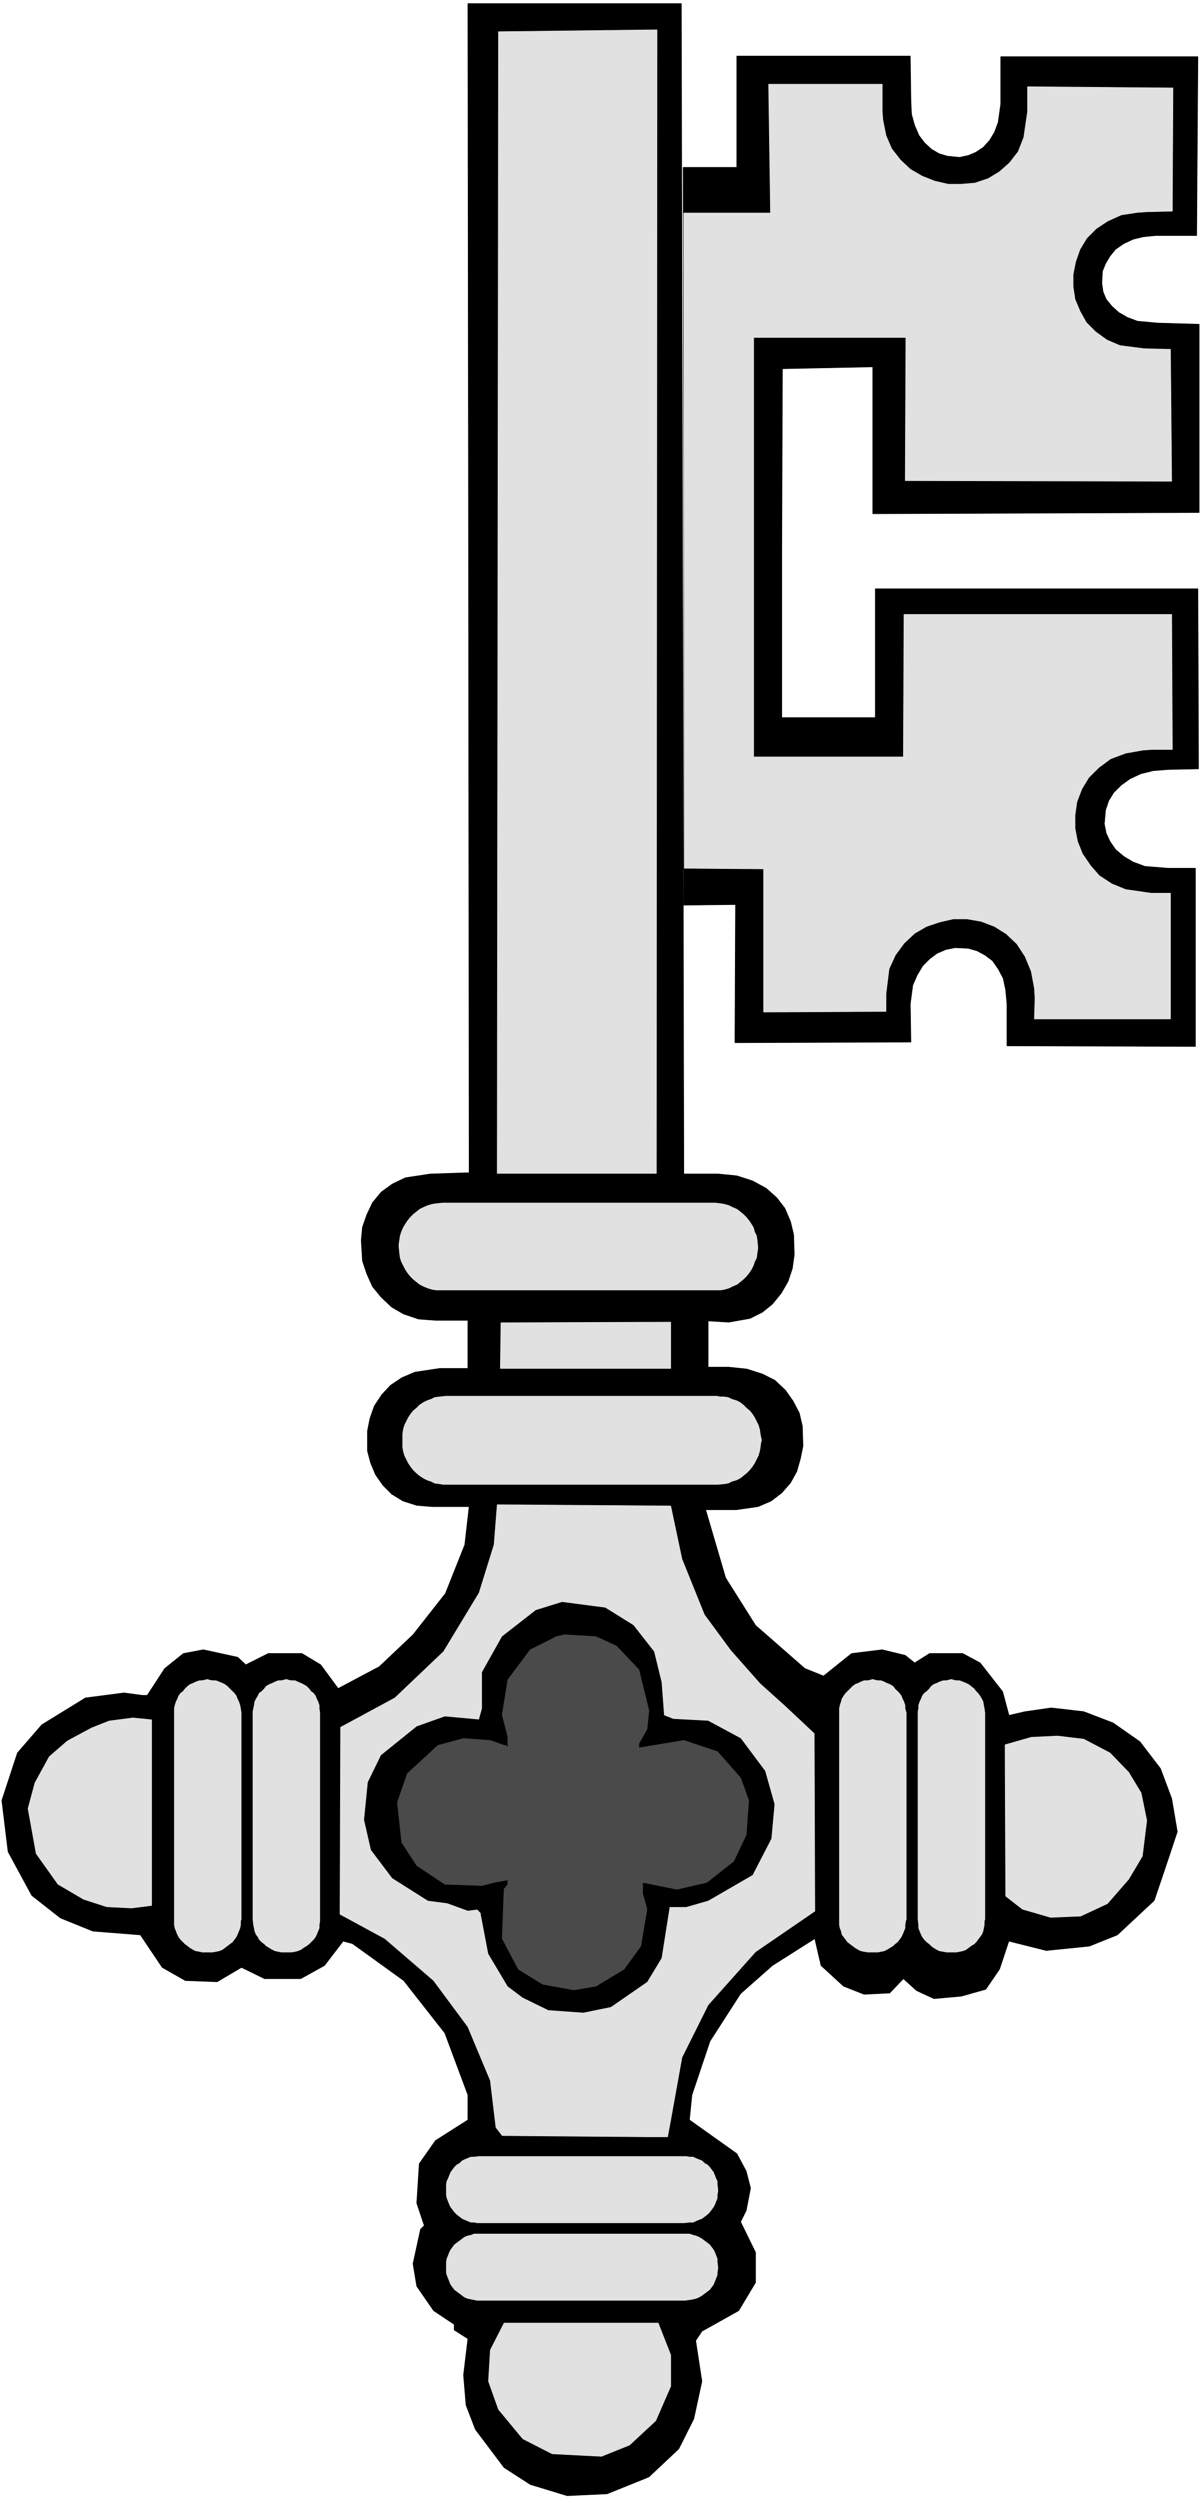
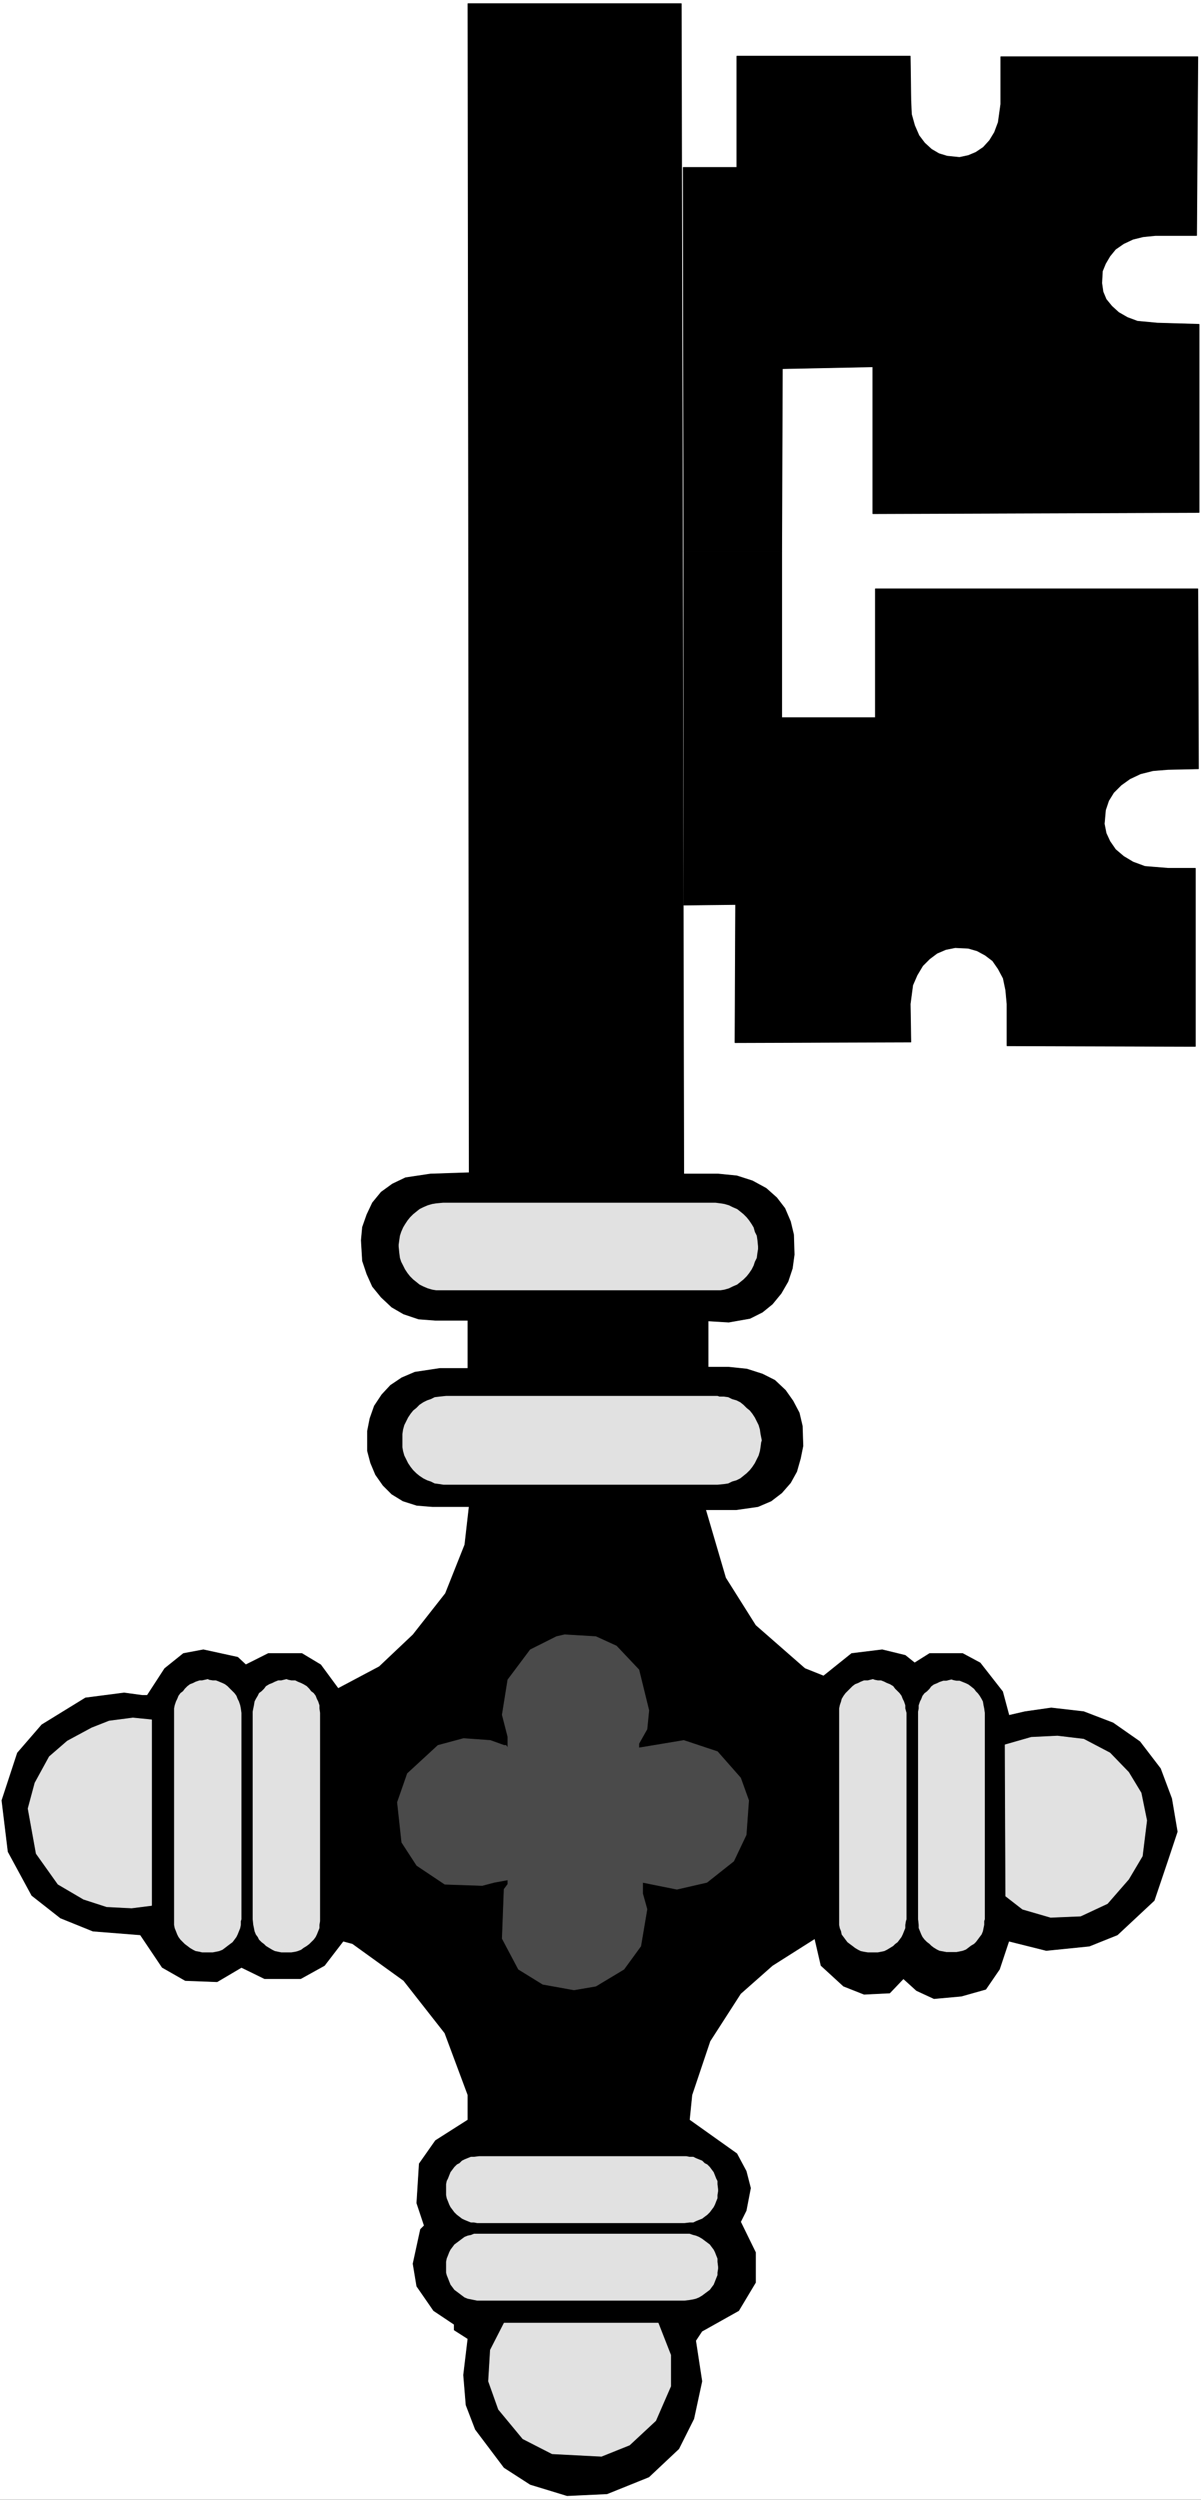
<svg xmlns="http://www.w3.org/2000/svg" width="1917.281" height="3989.578" viewBox="0 0 1437.961 2992.184">
  <rect x="0" y="0" width="1437.961" height="2992.184" fill="#808080" stroke="none" />
  <defs>
    <clipPath id="a">
      <path d="M0 0h1437.96v2993H0Zm0 0" />
    </clipPath>
    <clipPath id="b">
      <path d="M0 0h1437.96v2992H0Zm0 0" />
    </clipPath>
  </defs>
  <g clip-path="url(#a)">
-     <path style="fill:#fff;fill-opacity:1;fill-rule:nonzero;stroke:none" d="M0 2992.184h1437.96V-.961H0Zm0 0" />
-   </g>
+     </g>
  <g clip-path="url(#b)">
    <path style="fill:#fff;fill-opacity:1;fill-rule:evenodd;stroke:#fff;stroke-width:.14;stroke-linecap:square;stroke-linejoin:bevel;stroke-miterlimit:10;stroke-opacity:1" d="M0 .64h276v574.22H0Zm0 0" transform="matrix(5.21 0 0 -5.21 0 2994.79)" />
  </g>
  <path style="fill:#000;fill-opacity:1;fill-rule:evenodd;stroke:#000;stroke-width:.14;stroke-linecap:square;stroke-linejoin:bevel;stroke-miterlimit:10;stroke-opacity:1" d="M179.65 448.18h-22.51l-.14 88.18h12.33v25.57h39.86l.14-10.2.14-3.16.72-2.58 1-2.3 1.3-1.72 1.57-1.44 1.72-1.01 1.87-.57 2.86-.29 2.01.43 1.72.72 1.72 1.15 1.44 1.58 1.14 1.87.86 2.3.58 4.16v10.92h45.3l-.28-41.08h-9.47l-2.86-.29-2.3-.57-2.15-1.01-1.86-1.29-1.29-1.58-1.01-1.72-.71-1.73-.15-2.73.29-2.01.72-1.72 1.29-1.58 1.58-1.44 2-1.15 2.3-.86 4.58-.43 9.61-.28v-43.24l-74.99-.28v33.75l-20.78-.43zm-22.8 0h-49.17l-.15 125.81h49.04zm-49.17 0h49.17l.29-143.05h7.89l4.3-.43 3.58-1.15 3.16-1.72 2.43-2.16 1.87-2.44 1.29-3.02.72-3.01.14-4.6-.43-3.16-1-3.01-1.58-2.73-2.01-2.45-2.29-1.86-2.87-1.44-4.88-.86-4.73.29v-10.63h4.73l4.16-.43 3.59-1.15 2.86-1.44 2.44-2.3 1.72-2.44 1.44-2.73.71-3.01.15-4.6-.58-2.87-.86-3.02-1.43-2.58-2.01-2.3-2.44-1.87-3.01-1.29-5.01-.72h-7.03l4.59-15.65 6.88-10.92 11.33-9.91 4.3-1.72 6.45 5.17 7.03.86 5.3-1.29 2.15-1.73 3.44 2.16h7.6l4.02-2.16 5.16-6.6 1.43-5.32v-.14l3.73.86 6.02.86 7.46-.86 6.73-2.58 6.17-4.31 4.73-6.18 2.58-6.89 1.29-7.61-2.15-6.47-3.15-9.33-8.46-7.9-6.45-2.59-9.9-1-8.6 2.15-2.15-6.46-3.15-4.6-5.6-1.58-6.3-.57-4.02 1.86-3.01 2.73-3.15-3.3-5.88-.29-4.73 1.87-5.17 4.74-1.43 6.18-9.75-6.18-7.31-6.46-7.03-10.92-4.15-12.35-.58-5.75 10.9-7.75 2.15-4.02 1-3.88-1-5.17-1.29-2.59 3.44-7.03v-6.9l-3.87-6.46-8.46-4.74-1.43-2.16 1.43-9.33-1.86-8.62-3.45-6.89-6.88-6.47-9.6-3.87-9.18-.43-8.46 2.58-6.02 3.88-6.6 8.76-2.15 5.6-.57 6.9 1 8.33-3.15 2.01v1.29l-4.73 3.16-3.87 5.6-.86 5.17 1.72 7.9.86.86-1.72 5.17.57 9.05 3.73 5.31 7.45 4.74v5.75l-5.3 14.22-9.46 12.06-11.76 8.48-2.15.57-4.3-5.6-5.45-3.02h-8.32l-5.3 2.59-5.59-3.3-7.32.28-5.3 3.02-5.02 7.47-10.9.86-7.45 3.01-6.6 5.18-5.45 10.05-1.43 11.78 3.58 10.91 5.6 6.47 10.03 6.17 8.89 1.15 4.16-.57h1.15l4.01 6.17 4.3 3.45 4.59.86 7.89-1.72 1.86-1.73 5.16 2.59h7.74l4.31-2.59 4.01-5.45 9.46 5.02 7.75 7.33 7.45 9.48 4.45 11.2 1 8.76h-8.46l-3.58.29-3.16 1-2.58 1.58-2.01 2.01-1.72 2.45-1.14 2.72-.72 2.73v4.6l.57 2.87 1.01 2.87 1.72 2.59 2 2.15 2.58 1.73 3.02 1.29 5.73.86h6.45v11.06h-7.45l-3.87.29-3.44 1.15-2.73 1.58-2.44 2.29-2 2.45-1.29 2.87-1.01 3.01-.28 4.74.28 3.02 1.01 2.87 1.29 2.73 2 2.44 2.58 1.87 3.02 1.44 5.73.86 8.89.29zm0 0" transform="matrix(5.21 0 0 -5.21 0 2994.79)" />
  <path style="fill:#000;fill-opacity:1;fill-rule:evenodd;stroke:#000;stroke-width:.14;stroke-linecap:square;stroke-linejoin:bevel;stroke-miterlimit:10;stroke-opacity:1" d="M157.14 448.18h22.51v-38.21h21.51v29.59h74.12l.15-41.36-7.03-.15-3.44-.28-2.87-.72-2.43-1.15-2.01-1.44-1.72-1.72-1.15-1.87-.72-2.15-.28-3.16.43-2.16.86-1.86 1.29-1.87 1.86-1.58 2.15-1.29 2.73-1.01 5.3-.43h6.31v-40.93l-43.3.14v9.62l-.29 3.16-.57 2.73-1.15 2.16-1.29 1.86-1.72 1.3-1.86 1-2.01.58-3.01.14-2.15-.43-2.01-.86-1.72-1.29-1.58-1.58-1.29-2.16-1-2.3-.57-4.31.14-8.76-40.43-.14.14 31.74-11.9-.14zm0 0" transform="matrix(5.21 0 0 -5.21 0 2994.79)" />
-   <path style="fill:#e1e1e1;fill-opacity:1;fill-rule:evenodd;stroke:#e1e1e1;stroke-width:.14;stroke-linecap:square;stroke-linejoin:bevel;stroke-miterlimit:10;stroke-opacity:1" d="M150.83 305.27h-36.56l.29 262.26 36.42.43zm51.91 244.02.14-2.01.72-3.59 1.29-3.02 2-2.58 2.3-2.16 2.72-1.58 2.87-1.14 3.15-.72h3.01l3.16.28 3.01 1.01 2.58 1.58 2.29 2.01 2.01 2.59 1.29 3.3.86 5.89v5.74l33.41-.28-.14-28.3-5.88-.14-2.15-.15-3.73-.57-3.16-1.44-2.58-1.72-2.15-2.15-1.57-2.59-1.01-2.87-.57-2.87v-2.88l.43-2.87 1.15-2.73 1.43-2.58 2.15-2.16 2.58-1.87 3.01-1.29 5.59-.72 6.03-.14.28-30.3-61.22.14.14 32.89H173.2v-96.37h34.41l.14 32.74h61.51l.15-31.02h-4.59l-2.15-.14-4.02-.72-3.44-1.29-2.72-2.02-2.3-2.29-1.57-2.59-1.15-3.01-.43-3.02v-3.02l.57-3.01 1.15-2.88 1.86-2.72 2.01-2.3 2.87-1.87 3.15-1.29 5.88-.86h4.45v-28.87h-31.26l.14 4.74-.14 2.3-.72 3.87-1.43 3.45-1.87 2.87-2.43 2.3-2.73 1.72-3.01 1.15-3.3.58h-3.15l-3.15-.72-3.01-1.01-2.73-1.58-2.44-2.29-2-2.73-1.44-3.16-.71-5.75v-4.02l-28.11-.14v32.89l-18.21.14-.14 150.52h19.93l-.43 29.59h26.1zm-48.61-278.2v-10.63h-39.14l.14 10.49zm2.58-54.43 5.16-12.79 6.02-8.18 6.74-7.62 5.74-5.17 6.74-6.32.14-40.79-13.62-9.33-10.9-12.21-6.02-12.06-2.58-14.37-.72-3.87h-4.3l-33.69.28-1.44 1.87-1.29 10.77-5.16 12.35-7.88 10.63-11.19 9.63-10.32 5.6.14 42.94 12.48 6.75 11.18 10.63 8.17 13.5 3.44 11.06.72 9.19 39.86-.29zm0 0" transform="matrix(5.21 0 0 -5.21 0 2994.79)" />
  <path style="fill:#000;fill-opacity:1;fill-rule:evenodd;stroke:#000;stroke-width:.14;stroke-linecap:square;stroke-linejoin:bevel;stroke-miterlimit:10;stroke-opacity:1" d="m152.55 180.75 2.15-.86 8.03-.43 7.46-4.02 5.59-7.47 2.15-7.62-.72-7.89-4.3-8.33-10.18-5.89-5.02-1.44h-3.87l-1.86-11.78-3.3-5.45-8.31-5.75-6.31-1.29-8.03.57-5.88 2.87-3.44 2.59-4.45 7.47-1.72 9.05v.28l-.86.87-2.15-.29-4.73 1.72-4.44.58-8.18 5.17-4.87 6.46-1.58 6.89.86 8.62 3.01 6.18 8.18 6.6 6.45 2.3 7.88-.72.72 2.59v8.33l4.59 8.19 7.74 6.03 6.02 1.87 9.9-1.3 6.45-4.02 4.73-6.03 1.72-7.04zm0 0" transform="matrix(5.21 0 0 -5.21 0 2994.79)" />
  <path style="fill:#4a4a4a;fill-opacity:1;fill-rule:evenodd;stroke:#4a4a4a;stroke-width:.14;stroke-linecap:square;stroke-linejoin:bevel;stroke-miterlimit:10;stroke-opacity:1" d="m141.66 196.69 5.16-5.46 2.29-9.33-.43-4.31-1.86-3.3v-1.01l10.32 1.72 7.74-2.58 5.31-6.03 1.86-5.17-.57-7.9-2.87-6.04-6.16-4.88-6.89-1.58-7.88 1.58v-2.58l1-3.59-1.43-8.48-3.87-5.31-6.45-3.88-5.02-.86-7.17 1.29-5.59 3.45-3.73 7.04.43 11.34.86 1.15v1.01l-3.16-.58-2.72-.72-8.6.29-6.45 4.31-3.45 5.31-1 9.2 2.3 6.6 7.02 6.47 5.88 1.58 6.16-.44 3.16-1.14h.43l.43-.58v2.59l-1.29 5.02 1.29 8.05 5.16 6.89 6.02 3.02 1.87.43 7.17-.43zm0 0" transform="matrix(5.21 0 0 -5.21 0 2994.79)" />
  <path style="fill:#e1e1e1;fill-opacity:1;fill-rule:evenodd;stroke:#e1e1e1;stroke-width:.14;stroke-linecap:square;stroke-linejoin:bevel;stroke-miterlimit:10;stroke-opacity:1" d="M34.84 179.74v-42.65l-4.59-.58-5.73.29-5.31 1.72-5.88 3.45-5.01 7.04-1.87 10.34 1.58 5.89 3.3 6.03 4.15 3.59 5.6 3.02 4.01 1.58 5.45.71zm220.23-7.61 4.3-4.45 2.87-4.74 1.29-6.32-1.01-8.19-3.15-5.31-4.88-5.6-6.16-2.87-6.88-.29-6.45 1.87-3.88 3.01-.14 34.76 6.02 1.72 6.02.29 6.03-.72zM151.26 41.15l2.87-7.33v-7.18l-3.44-7.9-6.02-5.6-6.45-2.59-11.33.58-6.74 3.45-5.59 6.75-2.3 6.46.43 7.18 3.16 6.18zM101.8 298.38h62.65l1.15-.15.86-.14 1-.29.86-.43 1.01-.43.72-.57.71-.58.72-.72.57-.71.58-.86.43-.72.28-1.01.43-.86.15-1.01.14-1.43v-.58l-.14-.86-.15-1.15-.43-.86-.28-.86-.43-.86-.58-.86-.57-.72-.72-.72-.71-.57-.72-.58-1.01-.43-.86-.43-1-.29-.86-.14h-65.38l-.86.14-1 .29-1.01.43-.86.43-.71.58-.72.57-.72.72-.57.72-.57.86-.43.86-.44.86-.28.86-.15 1.15-.14 1.44v.43l.14 1 .15 1.01.28.86.44 1.01.43.72.57.86.57.71.72.72.72.58.71.57.86.43 1.01.43 1 .29.86.14zm0 0" transform="matrix(5.21 0 0 -5.21 0 2994.79)" />
  <path style="fill:none;stroke:#e1e1e1;stroke-width:.29;stroke-linecap:square;stroke-linejoin:bevel;stroke-miterlimit:10;stroke-opacity:1" d="M101.8 298.38h62.65l1.15-.15.86-.14 1-.29.86-.43 1.01-.43.72-.57.71-.58.72-.72.57-.71.58-.86.43-.72.28-1.01.43-.86.15-1.01.14-1.43v-.58l-.14-.86-.15-1.15-.43-.86-.28-.86-.43-.86-.58-.86-.57-.72-.72-.72-.71-.57-.72-.58-1.01-.43-.86-.43-1-.29-.86-.14h-65.38l-.86.14-1 .29-1.01.43-.86.43-.71.58-.72.57-.72.72-.57.72-.57.86-.43.86-.44.86-.28.86-.15 1.15-.14 1.44v.43l.14 1 .15 1.01.28.86.44 1.01.43.72.57.86.57.71.72.72.72.58.71.57.86.43 1.01.43 1 .29.86.14zm0 0" transform="matrix(5.21 0 0 -5.21 0 2994.79)" />
  <path style="fill:#e1e1e1;fill-opacity:1;fill-rule:evenodd;stroke:#e1e1e1;stroke-width:.14;stroke-linecap:square;stroke-linejoin:bevel;stroke-miterlimit:10;stroke-opacity:1" d="M110.11 79.35h47.6l.72-.14h.86l.58-.29.71-.29.72-.29.57-.57.58-.29.57-.57.43-.58.43-.57.29-.72.28-.72.29-.57v-.72l.14-1.15v-.43l-.14-.86v-.72l-.29-.72-.28-.72-.29-.57-.43-.57-.43-.58-.57-.57-.58-.43-.57-.44-.72-.28-.71-.29-.58-.29h-.86l-1.15-.14h-47.6l-.71.14h-.72l-.72.29-.71.29-.58.28-.57.44-.57.43-.58.57-.43.58-.43.57-.29.57-.28.72-.29.72-.14.72v2.44l.14.72.29.57.28.72.29.72.43.57.43.58.58.57.57.29.57.57.58.29.71.29.72.29h.72zm0 0" transform="matrix(5.21 0 0 -5.21 0 2994.79)" />
  <path style="fill:none;stroke:#e1e1e1;stroke-width:.29;stroke-linecap:square;stroke-linejoin:bevel;stroke-miterlimit:10;stroke-opacity:1" d="M110.11 79.35h47.6l.72-.14h.86l.58-.29.71-.29.72-.29.57-.57.58-.29.57-.57.43-.58.43-.57.29-.72.28-.72.29-.57v-.72l.14-1.15v-.43l-.14-.86v-.72l-.29-.72-.28-.72-.29-.57-.43-.57-.43-.58-.57-.57-.58-.43-.57-.44-.72-.28-.71-.29-.58-.29h-.86l-1.15-.14h-47.6l-.71.14h-.72l-.72.29-.71.29-.58.28-.57.44-.57.43-.58.57-.43.58-.43.57-.29.57-.28.72-.29.72-.14.72v2.44l.14.72.29.57.28.72.29.72.43.57.43.58.58.57.57.29.57.57.58.29.71.29.72.29h.72zm0 0" transform="matrix(5.21 0 0 -5.21 0 2994.79)" />
  <path style="fill:#e1e1e1;fill-opacity:1;fill-rule:evenodd;stroke:#e1e1e1;stroke-width:.14;stroke-linecap:square;stroke-linejoin:bevel;stroke-miterlimit:10;stroke-opacity:1" d="M58.21 133.93v47.68l.14.72.15.72.14.86.29.57.43.72.28.58.58.43.57.57.43.58.72.43.72.28.57.29.72.29h.71l1.15.29.43-.15.72-.14h.86l.57-.29.72-.29.57-.28.72-.43.57-.58.43-.57.58-.43.43-.58.28-.72.29-.57.29-.86v-.72l.14-1.01V133.5l-.14-.86v-.72l-.58-1.44-.28-.57-.43-.58-.58-.57-.43-.43-.57-.43-.72-.44-.57-.43-.72-.28-.57-.15-.86-.14h-2.3l-.71.14-.72.15-.57.28-.72.43-.72.44-.43.43-.57.43-.58.57-.28.58-.43.57-.29.72-.14.72-.15.72zm0 0" transform="matrix(5.21 0 0 -5.21 0 2994.79)" />
  <path style="fill:none;stroke:#e1e1e1;stroke-width:.29;stroke-linecap:square;stroke-linejoin:bevel;stroke-miterlimit:10;stroke-opacity:1" d="M58.21 133.93v47.68l.14.72.15.72.14.86.29.57.43.72.28.58.58.43.57.57.43.58.72.43.72.28.57.29.72.29h.71l1.15.29.43-.15.72-.14h.86l.57-.29.72-.29.57-.28.72-.43.57-.58.43-.57.58-.43.43-.58.28-.72.29-.57.29-.86v-.72l.14-1.01V133.5l-.14-.86v-.72l-.58-1.44-.28-.57-.43-.58-.58-.57-.43-.43-.57-.43-.72-.44-.57-.43-.72-.28-.57-.15-.86-.14h-2.3l-.71.14-.72.15-.57.28-.72.43-.72.44-.43.43-.57.43-.58.57-.28.58-.43.57-.29.72-.14.72-.15.72zm0 0" transform="matrix(5.21 0 0 -5.21 0 2994.79)" />
  <path style="fill:#e1e1e1;fill-opacity:1;fill-rule:evenodd;stroke:#e1e1e1;stroke-width:.14;stroke-linecap:square;stroke-linejoin:bevel;stroke-miterlimit:10;stroke-opacity:1" d="M192.99 133.93v48.4l.14.72.29.86.14.57.43.72.43.58 1.58 1.58.57.43.72.28.57.29.72.29h.86l1.14.29.43-.15.72-.14h.72l.72-.29.57-.29.72-.28.71-.43.43-.58.58-.57.43-.43.43-.58.28-.72.29-.57.29-.86v-.72l.28-1.01v-47.39l-.14-.43-.14-.86v-.72l-.58-1.44-.28-.57-.43-.58-.43-.57-.58-.43-.43-.43-.71-.44-.72-.43-.57-.28-.72-.15-.72-.14h-2.29l-.86.14-.72.15-.57.28-.72.43-.57.44-.58.43-.57.43-.43.57-.43.58-.43.57-.14.72-.29.72-.14.72zm0 0" transform="matrix(5.21 0 0 -5.21 0 2994.79)" />
  <path style="fill:none;stroke:#e1e1e1;stroke-width:.29;stroke-linecap:square;stroke-linejoin:bevel;stroke-miterlimit:10;stroke-opacity:1" d="M192.99 133.93v48.4l.14.72.29.86.14.57.43.72.43.58 1.58 1.58.57.43.72.28.57.29.72.29h.86l1.14.29.43-.15.72-.14h.72l.72-.29.57-.29.72-.28.71-.43.43-.58.58-.57.43-.43.43-.58.28-.72.29-.57.29-.86v-.72l.28-1.01v-47.39l-.14-.43-.14-.86v-.72l-.58-1.44-.28-.57-.43-.58-.43-.57-.58-.43-.43-.43-.71-.44-.72-.43-.57-.28-.72-.15-.72-.14h-2.29l-.86.14-.72.15-.57.28-.72.43-.57.44-.58.43-.57.43-.43.57-.43.58-.43.57-.14.72-.29.72-.14.72zm0 0" transform="matrix(5.21 0 0 -5.21 0 2994.79)" />
  <path style="fill:#e1e1e1;fill-opacity:1;fill-rule:evenodd;stroke:#e1e1e1;stroke-width:.14;stroke-linecap:square;stroke-linejoin:bevel;stroke-miterlimit:10;stroke-opacity:1" d="M211.05 133.93v47.68l.14.72v.72l.29.86.29.57.28.72.44.58.57.43.57.57.43.58.58.43.71.28.58.29.86.29h.71l1.15.29.43-.15.72-.14h.71l.72-.29.72-.29.57-.28.57-.43.72-.58.43-.57.43-.43.43-.58.43-.72.29-.57.14-.86.15-.72.14-1.01v-47.39l-.14-.43v-.86l-.15-.72-.14-.72-.29-.72-.43-.57-.43-.58-.43-.57-.43-.43-.72-.43-.57-.44-.57-.43-.72-.28-.72-.15-.71-.14h-2.3l-.71.14-.86.15-.58.28-.71.43-.58.44-.43.43-.57.43-.57.57-.44.58-.28.57-.29.72-.29.72v.72zm0 0" transform="matrix(5.21 0 0 -5.21 0 2994.79)" />
-   <path style="fill:none;stroke:#e1e1e1;stroke-width:.29;stroke-linecap:square;stroke-linejoin:bevel;stroke-miterlimit:10;stroke-opacity:1" d="M211.05 133.93v47.68l.14.72v.72l.29.86.29.57.28.72.44.58.57.43.57.57.43.58.58.43.71.28.58.29.86.29h.71l1.15.29.43-.15.72-.14h.71l.72-.29.72-.29.57-.28.57-.43.72-.58.43-.57.43-.43.43-.58.43-.72.29-.57.14-.86.15-.72.14-1.01v-47.39l-.14-.43v-.86l-.15-.72-.14-.72-.29-.72-.43-.57-.43-.58-.43-.57-.43-.43-.72-.43-.57-.44-.57-.43-.72-.28-.72-.15-.71-.14h-2.3l-.71.14-.86.15-.58.28-.71.43-.58.44-.43.43-.57.43-.57.57-.44.58-.28.57-.29.72-.29.72v.72zm0 0" transform="matrix(5.21 0 0 -5.21 0 2994.79)" />
  <path style="fill:#e1e1e1;fill-opacity:1;fill-rule:evenodd;stroke:#e1e1e1;stroke-width:.14;stroke-linecap:square;stroke-linejoin:bevel;stroke-miterlimit:10;stroke-opacity:1" d="M40.15 133.93v48.4l.14.72.29.86.28.57.29.72.43.58.57.43.43.57.58.58.57.43.72.28.57.29.86.29h.57l1.29.29.29-.15.86-.14h.72l.72-.29.71-.29.58-.28.57-.43.57-.58.58-.57.43-.43.43-.58.28-.72.29-.57.29-.86.14-.72.14-1.01v-47.39l-.14-.43v-.86l-.14-.72-.58-1.44-.28-.57-.43-.58-.43-.57-.58-.43-.57-.43-.57-.44-.58-.43-.71-.28-.72-.15-.72-.14h-2.44l-.57.14-.86.15-.57.28-.72.43-.57.44-.58.43-1 1-.43.58-.29.57-.28.72-.29.72-.14.72zm0 0" transform="matrix(5.21 0 0 -5.21 0 2994.79)" />
  <path style="fill:none;stroke:#e1e1e1;stroke-width:.29;stroke-linecap:square;stroke-linejoin:bevel;stroke-miterlimit:10;stroke-opacity:1" d="M40.15 133.93v48.4l.14.72.29.86.28.57.29.72.43.58.57.43.43.57.58.58.57.43.72.28.57.29.86.29h.57l1.29.29.29-.15.86-.14h.72l.72-.29.71-.29.58-.28.57-.43.57-.58.58-.57.43-.43.43-.58.28-.72.29-.57.29-.86.14-.72.14-1.01v-47.39l-.14-.43v-.86l-.14-.72-.58-1.44-.28-.57-.43-.58-.43-.57-.58-.43-.57-.43-.57-.44-.58-.43-.71-.28-.72-.15-.72-.14h-2.44l-.57.14-.86.15-.57.28-.72.43-.57.44-.58.43-1 1-.43.58-.29.57-.28.72-.29.72-.14.72zm0 0" transform="matrix(5.21 0 0 -5.21 0 2994.79)" />
  <path style="fill:#e1e1e1;fill-opacity:1;fill-rule:evenodd;stroke:#e1e1e1;stroke-width:.14;stroke-linecap:square;stroke-linejoin:bevel;stroke-miterlimit:10;stroke-opacity:1" d="M110.11 61.54h48.32l.86-.29.58-.14.71-.29.72-.43.57-.43.58-.43.57-.43.43-.58.43-.57.29-.57.28-.72.29-.72v-.72l.14-1.15v-.43l-.14-.86v-.57l-.29-.72-.28-.72-.29-.72-.43-.57-.43-.58-.57-.43-.58-.43-.57-.43-.72-.43-.71-.29-.58-.14-.86-.15-1.15-.14h-47.6l-.71.14-.72.15-.72.14-.71.29-.58.43-.57.43-.57.43-.58.43-.43.58-.43.57-.29.72-.28.72-.29.72-.14.57v2.44l.14.72.29.72.28.72.29.57.43.57.43.58.58.43.57.43.57.43.58.43.71.29.72.14.72.29zm0 0" transform="matrix(5.21 0 0 -5.21 0 2994.79)" />
  <path style="fill:none;stroke:#e1e1e1;stroke-width:.29;stroke-linecap:square;stroke-linejoin:bevel;stroke-miterlimit:10;stroke-opacity:1" d="M110.11 61.54h48.32l.86-.29.58-.14.71-.29.72-.43.57-.43.58-.43.57-.43.43-.58.43-.57.29-.57.28-.72.29-.72v-.72l.14-1.15v-.43l-.14-.86v-.57l-.29-.72-.28-.72-.29-.72-.43-.57-.43-.58-.57-.43-.58-.43-.57-.43-.72-.43-.71-.29-.58-.14-.86-.15-1.15-.14h-47.6l-.71.14-.72.15-.72.14-.71.29-.58.43-.57.43-.57.43-.58.43-.43.58-.43.57-.29.72-.28.72-.29.72-.14.57v2.44l.14.72.29.72.28.72.29.57.43.57.43.58.58.43.57.43.57.43.58.43.71.29.72.14.72.29zm0 0" transform="matrix(5.21 0 0 -5.21 0 2994.79)" />
  <path style="fill:#e1e1e1;fill-opacity:1;fill-rule:evenodd;stroke:#e1e1e1;stroke-width:.14;stroke-linecap:square;stroke-linejoin:bevel;stroke-miterlimit:10;stroke-opacity:1" d="M102.51 254h62.37l.43-.15h1.01l1-.14.86-.43 1.01-.29.86-.43.71-.57.72-.72.72-.58.57-.71.57-.87.43-.86.43-.86.29-1 .14-1.01.29-1.44-.14-.43-.15-1.15-.14-.86-.29-1-.43-.86-.43-.87-.57-.86-.57-.72-.72-.71-.72-.58-.71-.57-.86-.43-1.01-.29-.86-.43-1-.15-1.44-.14h-62.94l-.86.14-1.15.15-.86.43-.86.29-.86.43-.86.57-.71.58-.72.71-.57.72-.58.86-.43.87-.43.86-.28 1-.15.86v3.02l.15 1.01.28 1 .43.86.43.86.58.87.57.71.72.58.71.72.86.57.86.43.86.29.86.43 1.15.14zm0 0" transform="matrix(5.21 0 0 -5.21 0 2994.79)" />
  <path style="fill:none;stroke:#e1e1e1;stroke-width:.29;stroke-linecap:square;stroke-linejoin:bevel;stroke-miterlimit:10;stroke-opacity:1" d="M102.51 254h62.37l.43-.15h1.01l1-.14.86-.43 1.01-.29.86-.43.71-.57.72-.72.72-.58.57-.71.57-.87.43-.86.43-.86.29-1 .14-1.01.29-1.44-.14-.43-.15-1.15-.14-.86-.29-1-.43-.86-.43-.87-.57-.86-.57-.72-.72-.71-.72-.58-.71-.57-.86-.43-1.01-.29-.86-.43-1-.15-1.44-.14h-62.94l-.86.14-1.15.15-.86.43-.86.29-.86.43-.86.57-.71.58-.72.71-.57.72-.58.86-.43.87-.43.86-.28 1-.15.86v3.02l.15 1.01.28 1 .43.86.43.86.58.87.57.71.72.58.71.72.86.57.86.43.86.29.86.43 1.15.14zm0 0" transform="matrix(5.21 0 0 -5.21 0 2994.79)" />
</svg>